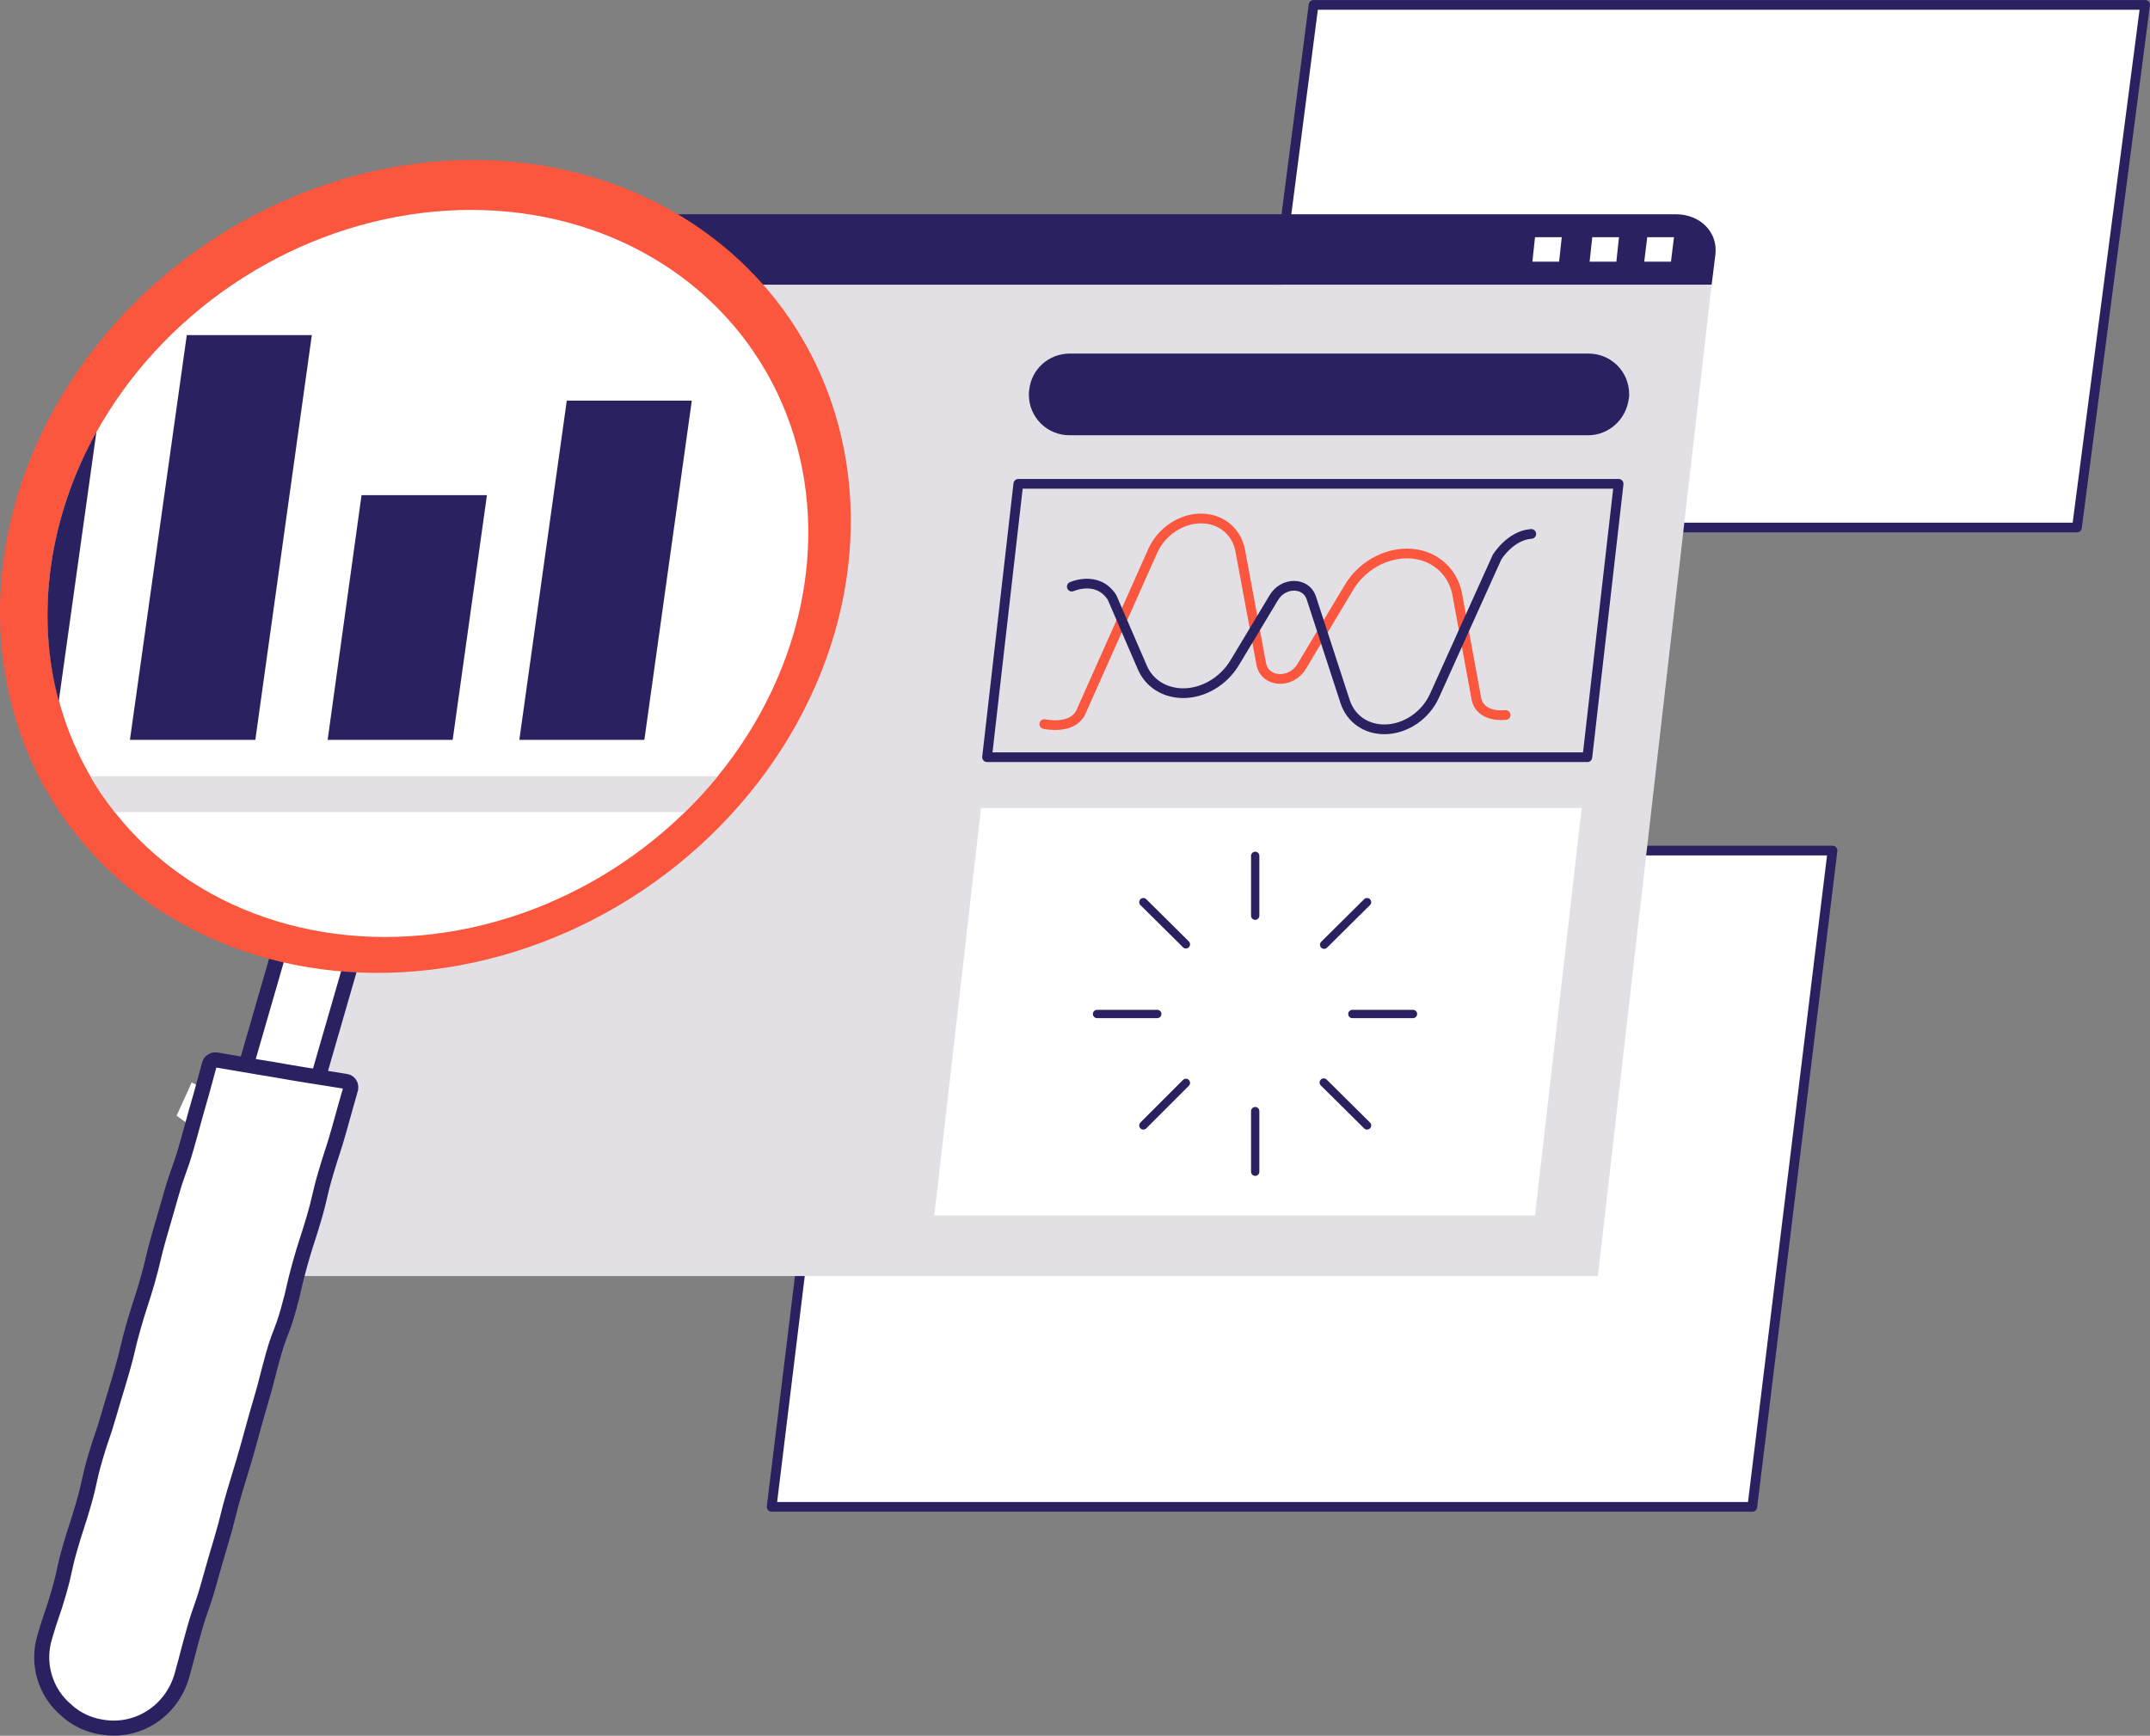
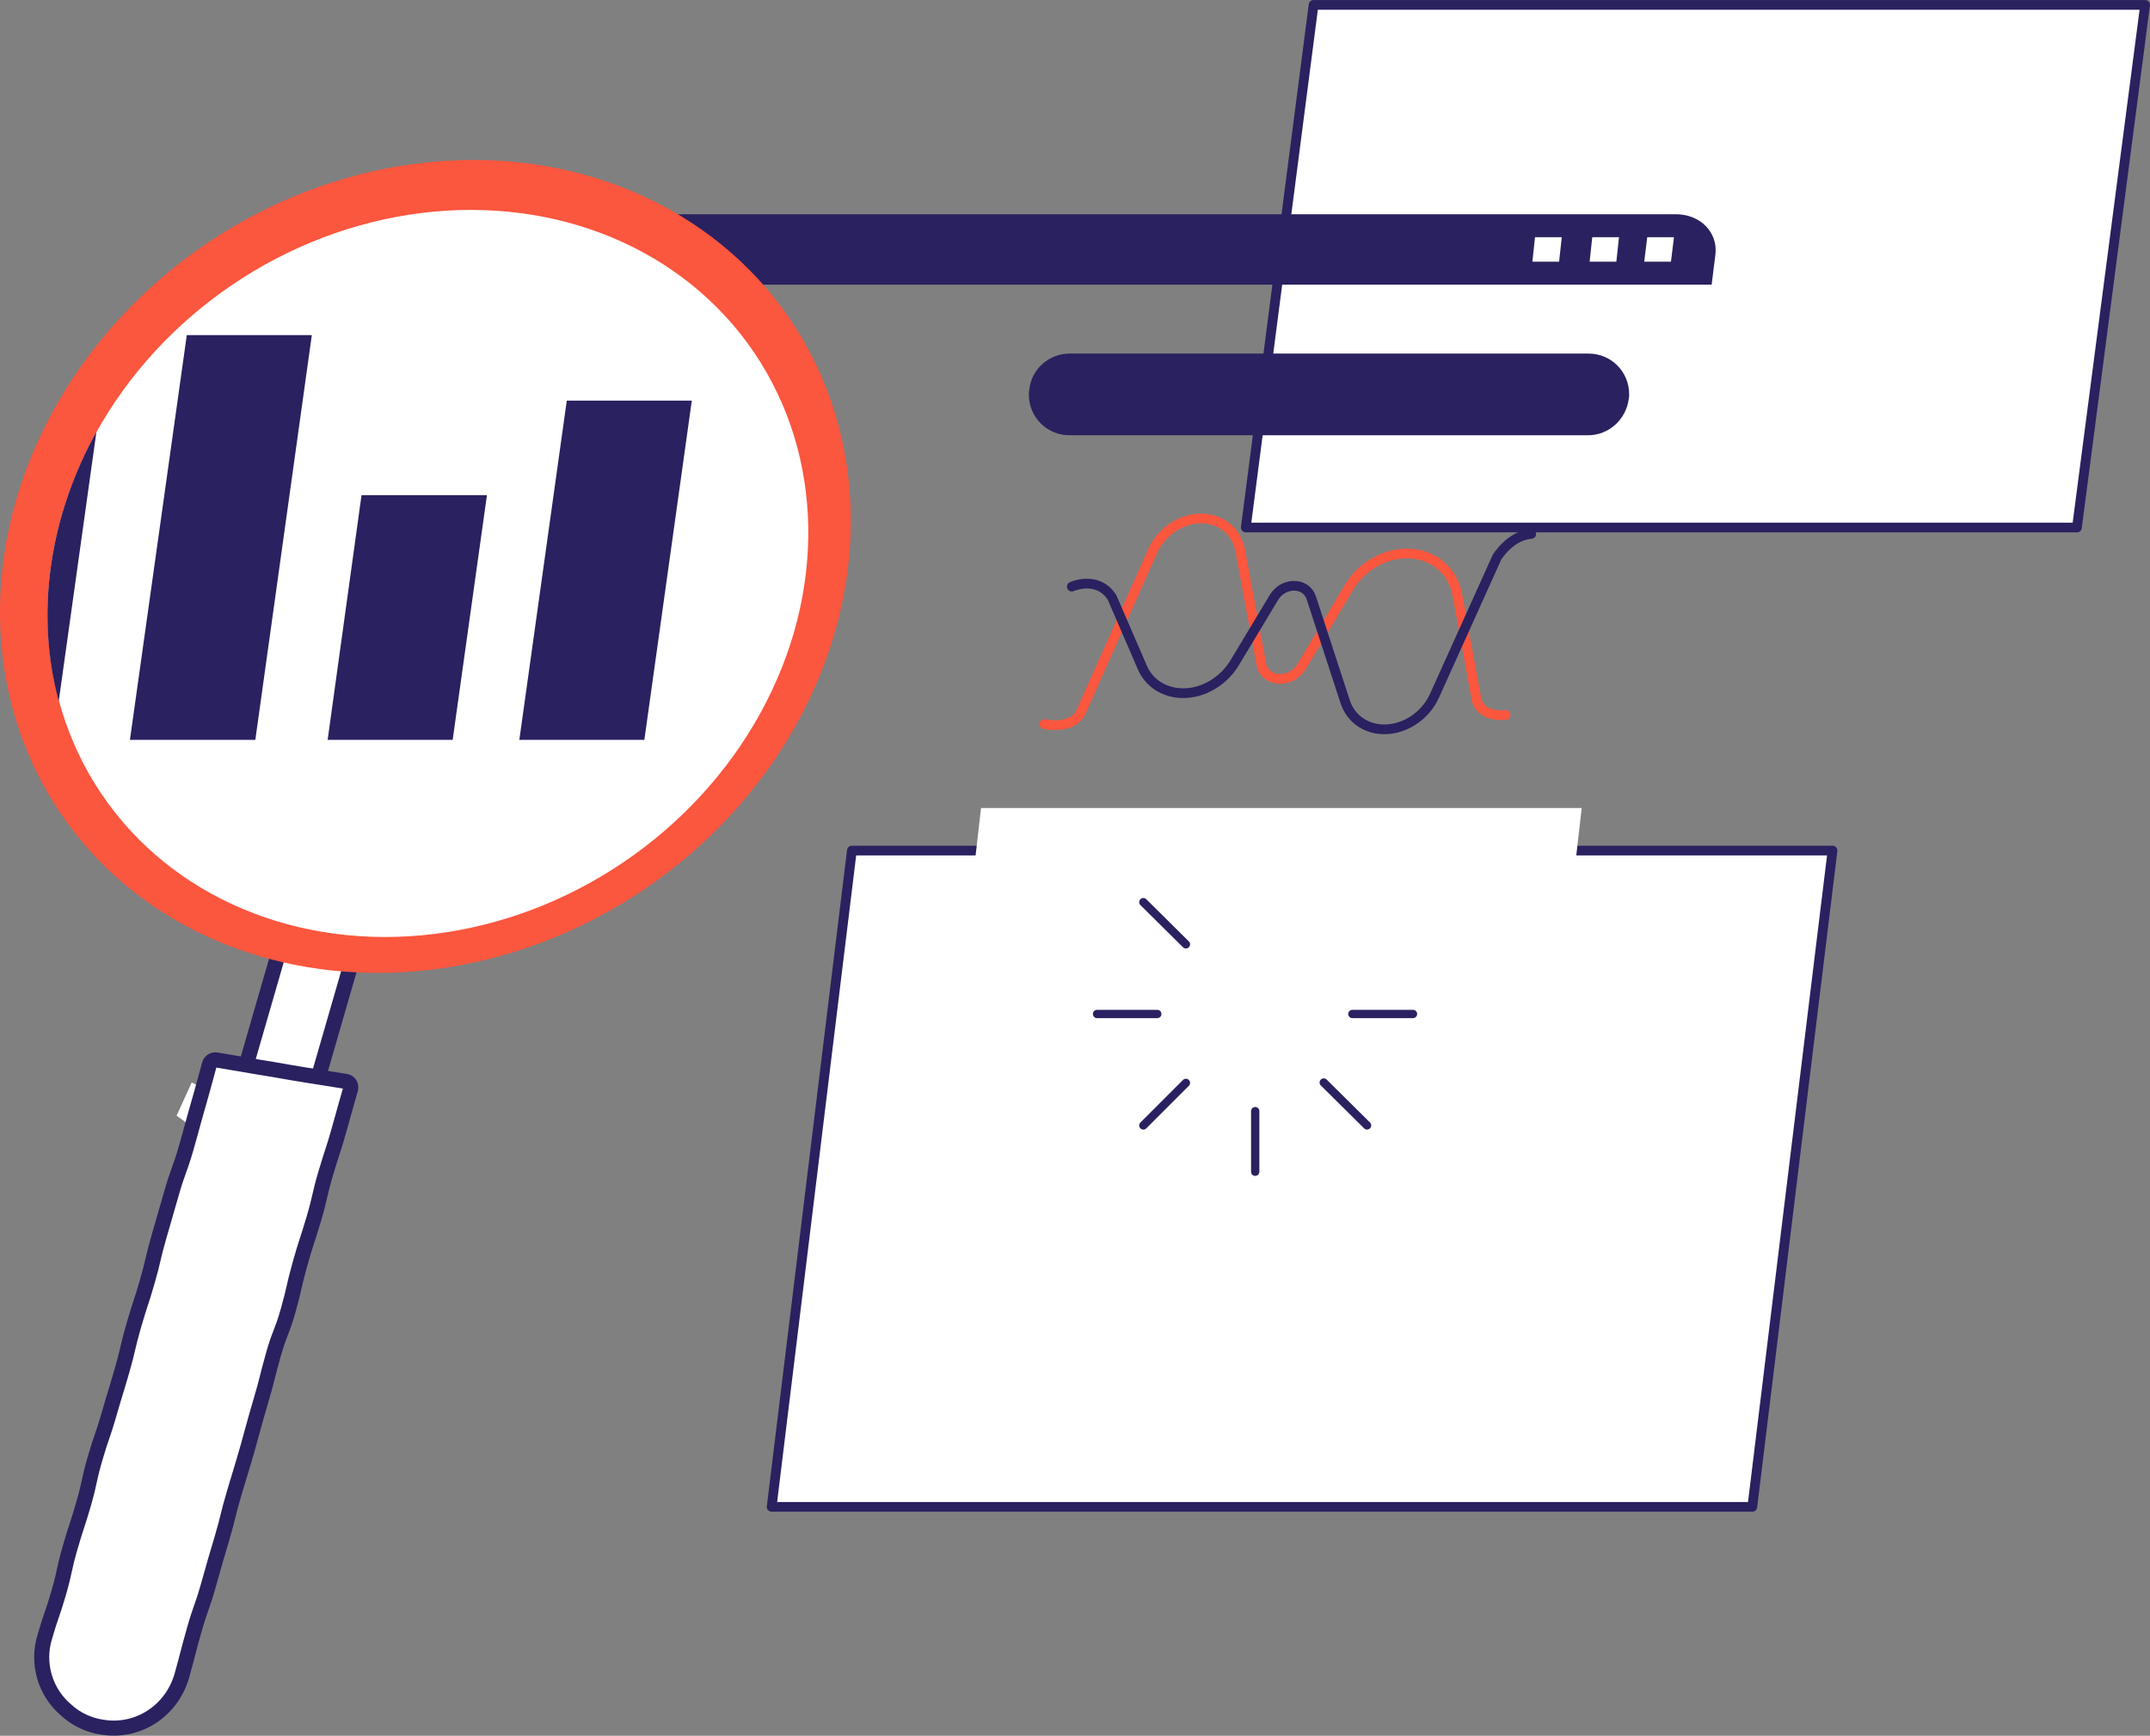
<svg xmlns="http://www.w3.org/2000/svg" version="1.1" id="Ebene_1" x="0px" y="0px" viewBox="0 0 570.9 461" style="enable-background:new 0 0 570.9 461;" xml:space="preserve">
  <rect x="0" y="0" width="570.9" height="461" fill="#808080" stroke="none" />
  <style type="text/css">.st0{fill:#FFFFFF;stroke:#2A2160;stroke-width:2.581;stroke-linecap:round;stroke-linejoin:round;}	.st1{fill:#E2E0E5;}	.st2{fill:#2A2160;}	.st3{fill:#FFFFFF;}	.st4{fill:none;stroke:#2A2160;stroke-width:2.581;stroke-linecap:round;stroke-linejoin:round;}	.st5{fill:none;stroke:#FB563E;stroke-width:2.581;stroke-linecap:round;stroke-linejoin:round;}	.st6{fill:none;stroke:#2A2160;stroke-width:2.203;stroke-linecap:round;stroke-linejoin:round;}	.st7{fill:#FFFFFF;stroke:#2A2160;stroke-width:4;stroke-miterlimit:10;}	.st8{fill:#FB563E;}</style>
  <polygon class="st0" points="465.3,400.2 204.9,400.2 226.2,225.9 486.6,225.9 " />
  <polygon class="st0" points="551.5,140.1 330.8,140.1 348.8,1.3 569.6,1.3 " />
-   <path class="st1" d="M424.3,338.9H68.2L98.4,75.6h356.1L424.3,338.9L424.3,338.9z" />
  <path class="st2" d="M454.5,75.6H98.4l0.9-8c0.7-5.9,6.5-10.7,13-10.7H445c6.5,0,11.2,4.8,10.5,10.7L454.5,75.6z" />
  <polygon class="st3" points="407.6,63 414.7,63 414,69.5 406.9,69.5 " />
  <polygon class="st3" points="422.8,63 429.9,63 429.2,69.5 422.1,69.5 " />
  <polygon class="st3" points="437.4,63 444.5,63 443.7,69.5 436.6,69.5 " />
  <path class="st3" d="M407.6,322.8H248.1l12.4-108.2H420L407.6,322.8L407.6,322.8z" />
  <path class="st2" d="M421.7,115.6H284c-6,0-10.8-4.8-10.8-10.8c0-0.4,0-0.8,0.1-1.3c0.6-5.5,5.2-9.6,10.8-9.6h137.7 c6,0,10.8,4.8,10.8,10.8c0,0.4,0,0.8-0.1,1.2C431.8,111.4,427.2,115.6,421.7,115.6L421.7,115.6z" />
-   <polygon class="st4" points="421.5,201.1 262.1,201.1 270.4,128.5 429.8,128.5 " />
  <path class="st5" d="M277.3,192.3c0,0,7.8,1.8,9.9-3.6l18.9-42.4c2.3-5.1,7.5-8.6,12.8-8.6l0,0c5.3,0,9.4,3.4,10.4,8.4l5.6,30.2 c0.9,5,7.9,5.5,10.8,0.6l12.5-20.9c3.3-5.5,9.3-9,15.4-9l0,0c6.7,0,12,4.3,13.3,10.6l5.1,27.8c0,0,0.4,5.1,7.8,4.5" />
  <path class="st4" d="M284.6,155.8c0,0,6.9-3.1,10.7,2.9l8,18.5c1.8,4.3,6,6.9,10.9,6.9l0,0c5.3,0,10.6-3.1,13.6-8l10.4-17.3 c2.5-4.3,8.6-4.3,10,0l9,27.6c1.5,4.5,5.5,7.3,10.4,7.3l0,0c5.5,0,10.9-3.6,13.3-8.9l16.6-36.8c0,0,3.5-5.8,9.1-6.2" />
  <g>
    <line class="st6" x1="333.3" y1="311.2" x2="333.3" y2="295.1" />
-     <line class="st6" x1="333.3" y1="243.2" x2="333.3" y2="227.3" />
    <line class="st6" x1="307.3" y1="269.3" x2="291.3" y2="269.3" />
    <line class="st6" x1="375.2" y1="269.3" x2="359.1" y2="269.3" />
    <line class="st6" x1="314.9" y1="287.6" x2="303.6" y2="298.9" />
-     <line class="st6" x1="363" y1="239.6" x2="351.6" y2="250.9" />
    <line class="st6" x1="314.9" y1="250.8" x2="303.6" y2="239.6" />
    <line class="st6" x1="363" y1="298.9" x2="351.5" y2="287.5" />
  </g>
  <path class="st3" d="M59.9,292l-9-4.5l-4,8.8c0,0,7.7,5.7,7.9,5.7L59.9,292z" />
  <path class="st7" d="M97.1,242.6l-19.2-3.1l-15,51.9l19.2,3.1L97.1,242.6z" />
  <path class="st7" d="M27.1,458.7L27.1,458.7c9.4,1.6,18.5-4.2,21.2-13.7c1.7-6.1,1.6-6.2,3.3-12.2c1.7-6,2.1-5.9,3.8-12 s1.7-6,3.5-12.1s1.5-6.1,3.3-12.2s1.9-6.1,3.6-12.1s1.6-6,3.4-12.1s1.6-6.1,3.3-12.2c1.7-6.1,2.3-6,4-12s1.4-6.1,3.1-12.2 s1.9-6,3.7-12.1s1.4-6.1,3.2-12.2c1.8-6.1,2-6,3.7-12.1c1.1-4.1,2.3-8.1,2.9-10.3V289c0.2-0.8-0.4-1.7-1.3-1.8l-10.7-1.7 c-6.2-1-6.2-1.1-12.5-2.1c-4.5-0.8-9-1.5-11.2-1.9c-0.8-0.1-1.6,0.4-1.8,1.2c-0.6,2.1-1.7,6.4-2.9,10.5c-1.7,5.9-1.6,5.9-3.3,11.8 s-2.1,5.8-3.8,11.7l-3.4,11.8c-1.7,5.9-1.4,6-3.1,11.9s-1.9,5.8-3.6,11.7c-1.7,5.9-1.4,6-3.1,11.9c-1.7,5.9-1.8,5.9-3.5,11.8 s-2,5.8-3.7,11.7s-1.3,6-3,11.9s-1.9,5.8-3.6,11.7s-1.3,6-3,11.9s-2,5.8-3.7,11.7c-2.2,7.1,0.1,14.8,5.7,19.5 C20.2,456.6,23.6,458.2,27.1,458.7L27.1,458.7L27.1,458.7z" />
  <ellipse transform="matrix(0.829 -0.559 0.559 0.829 -64.793 88.922)" class="st8" cx="113" cy="150.4" rx="117" ry="103.6" />
  <ellipse transform="matrix(0.828 -0.561 0.561 0.828 -65.865 89.928)" class="st3" cx="113.6" cy="152.3" rx="104.6" ry="92.6" />
-   <path class="st1" d="M24,206.2c0.9,1.6,1.9,3.2,3,4.8s2.3,3.2,3.5,4.7h151.3c3.1-3,6-6.2,8.7-9.5H24z" />
  <g>
    <path class="st2" d="M25.6,114.7c-12.5,22.5-16.3,48.2-10,71.5L25.6,114.7z" />
    <polygon class="st2" points="67.8,196.5 34.5,196.5 49.6,89 82.8,89 " />
    <polygon class="st2" points="120.2,196.5 87,196.5 96,131.5 129.3,131.5 " />
    <polygon class="st2" points="171.1,196.5 137.9,196.5 150.5,106.4 183.7,106.4 " />
  </g>
</svg>